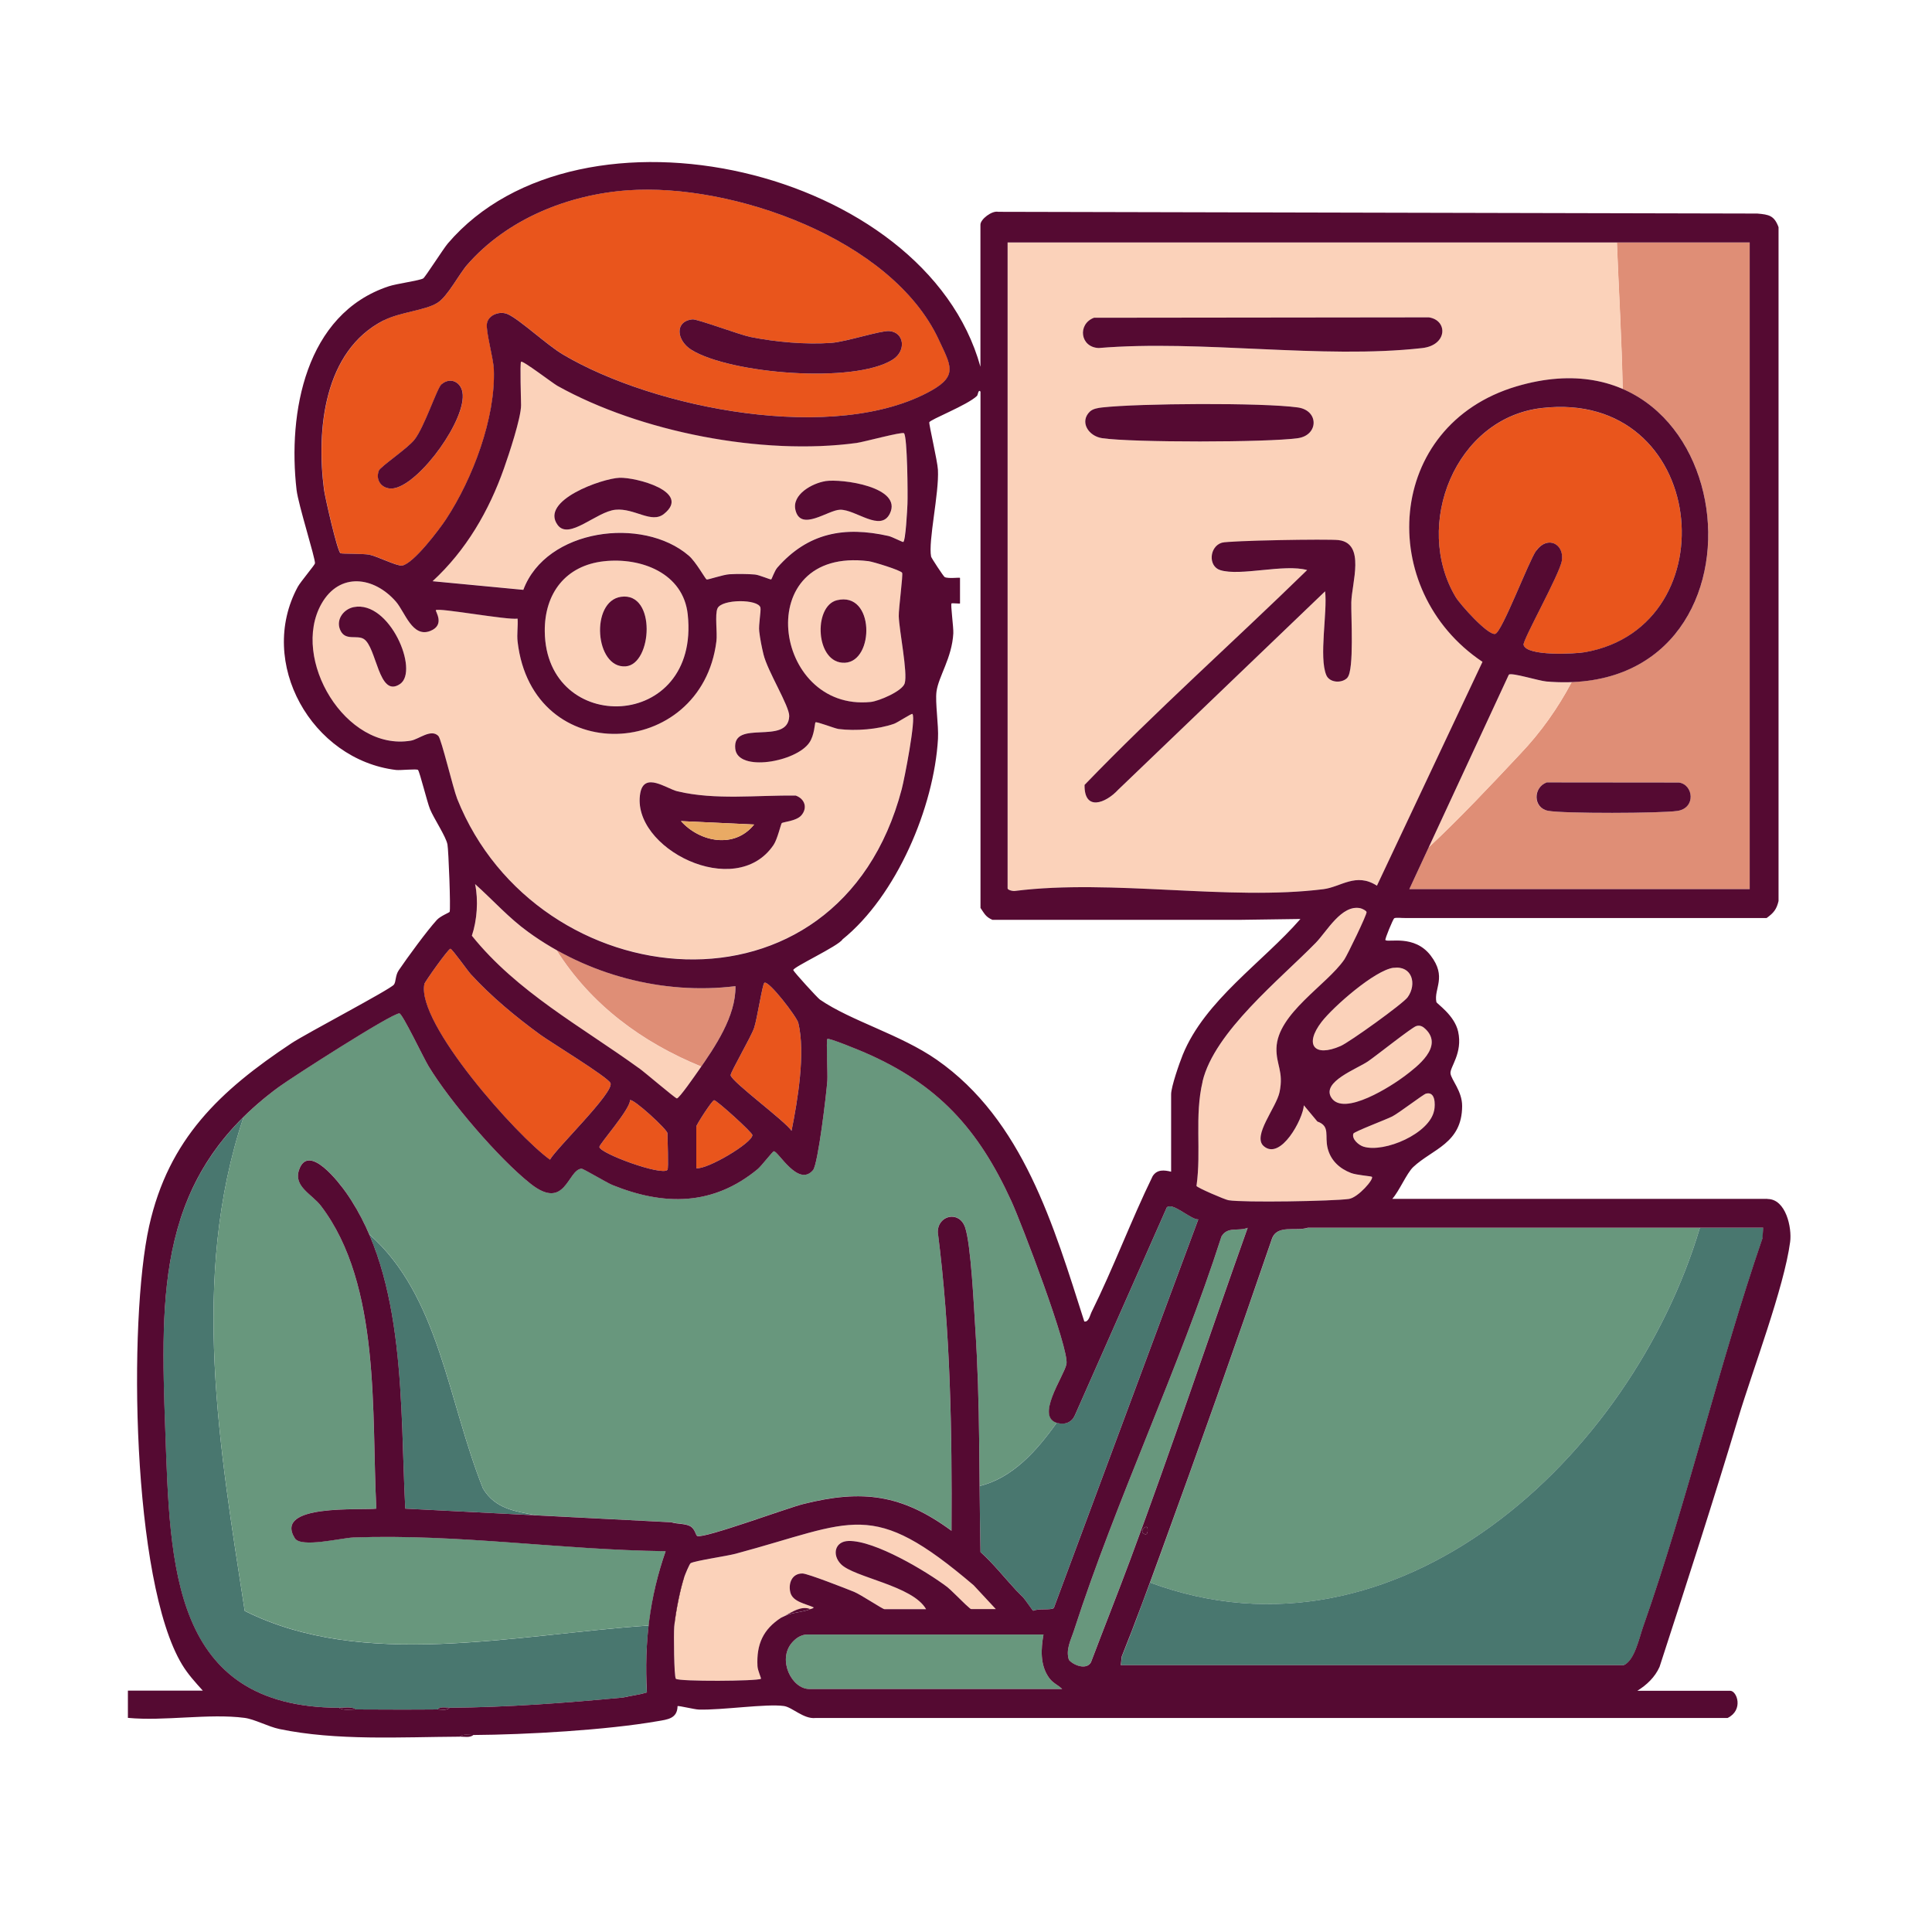
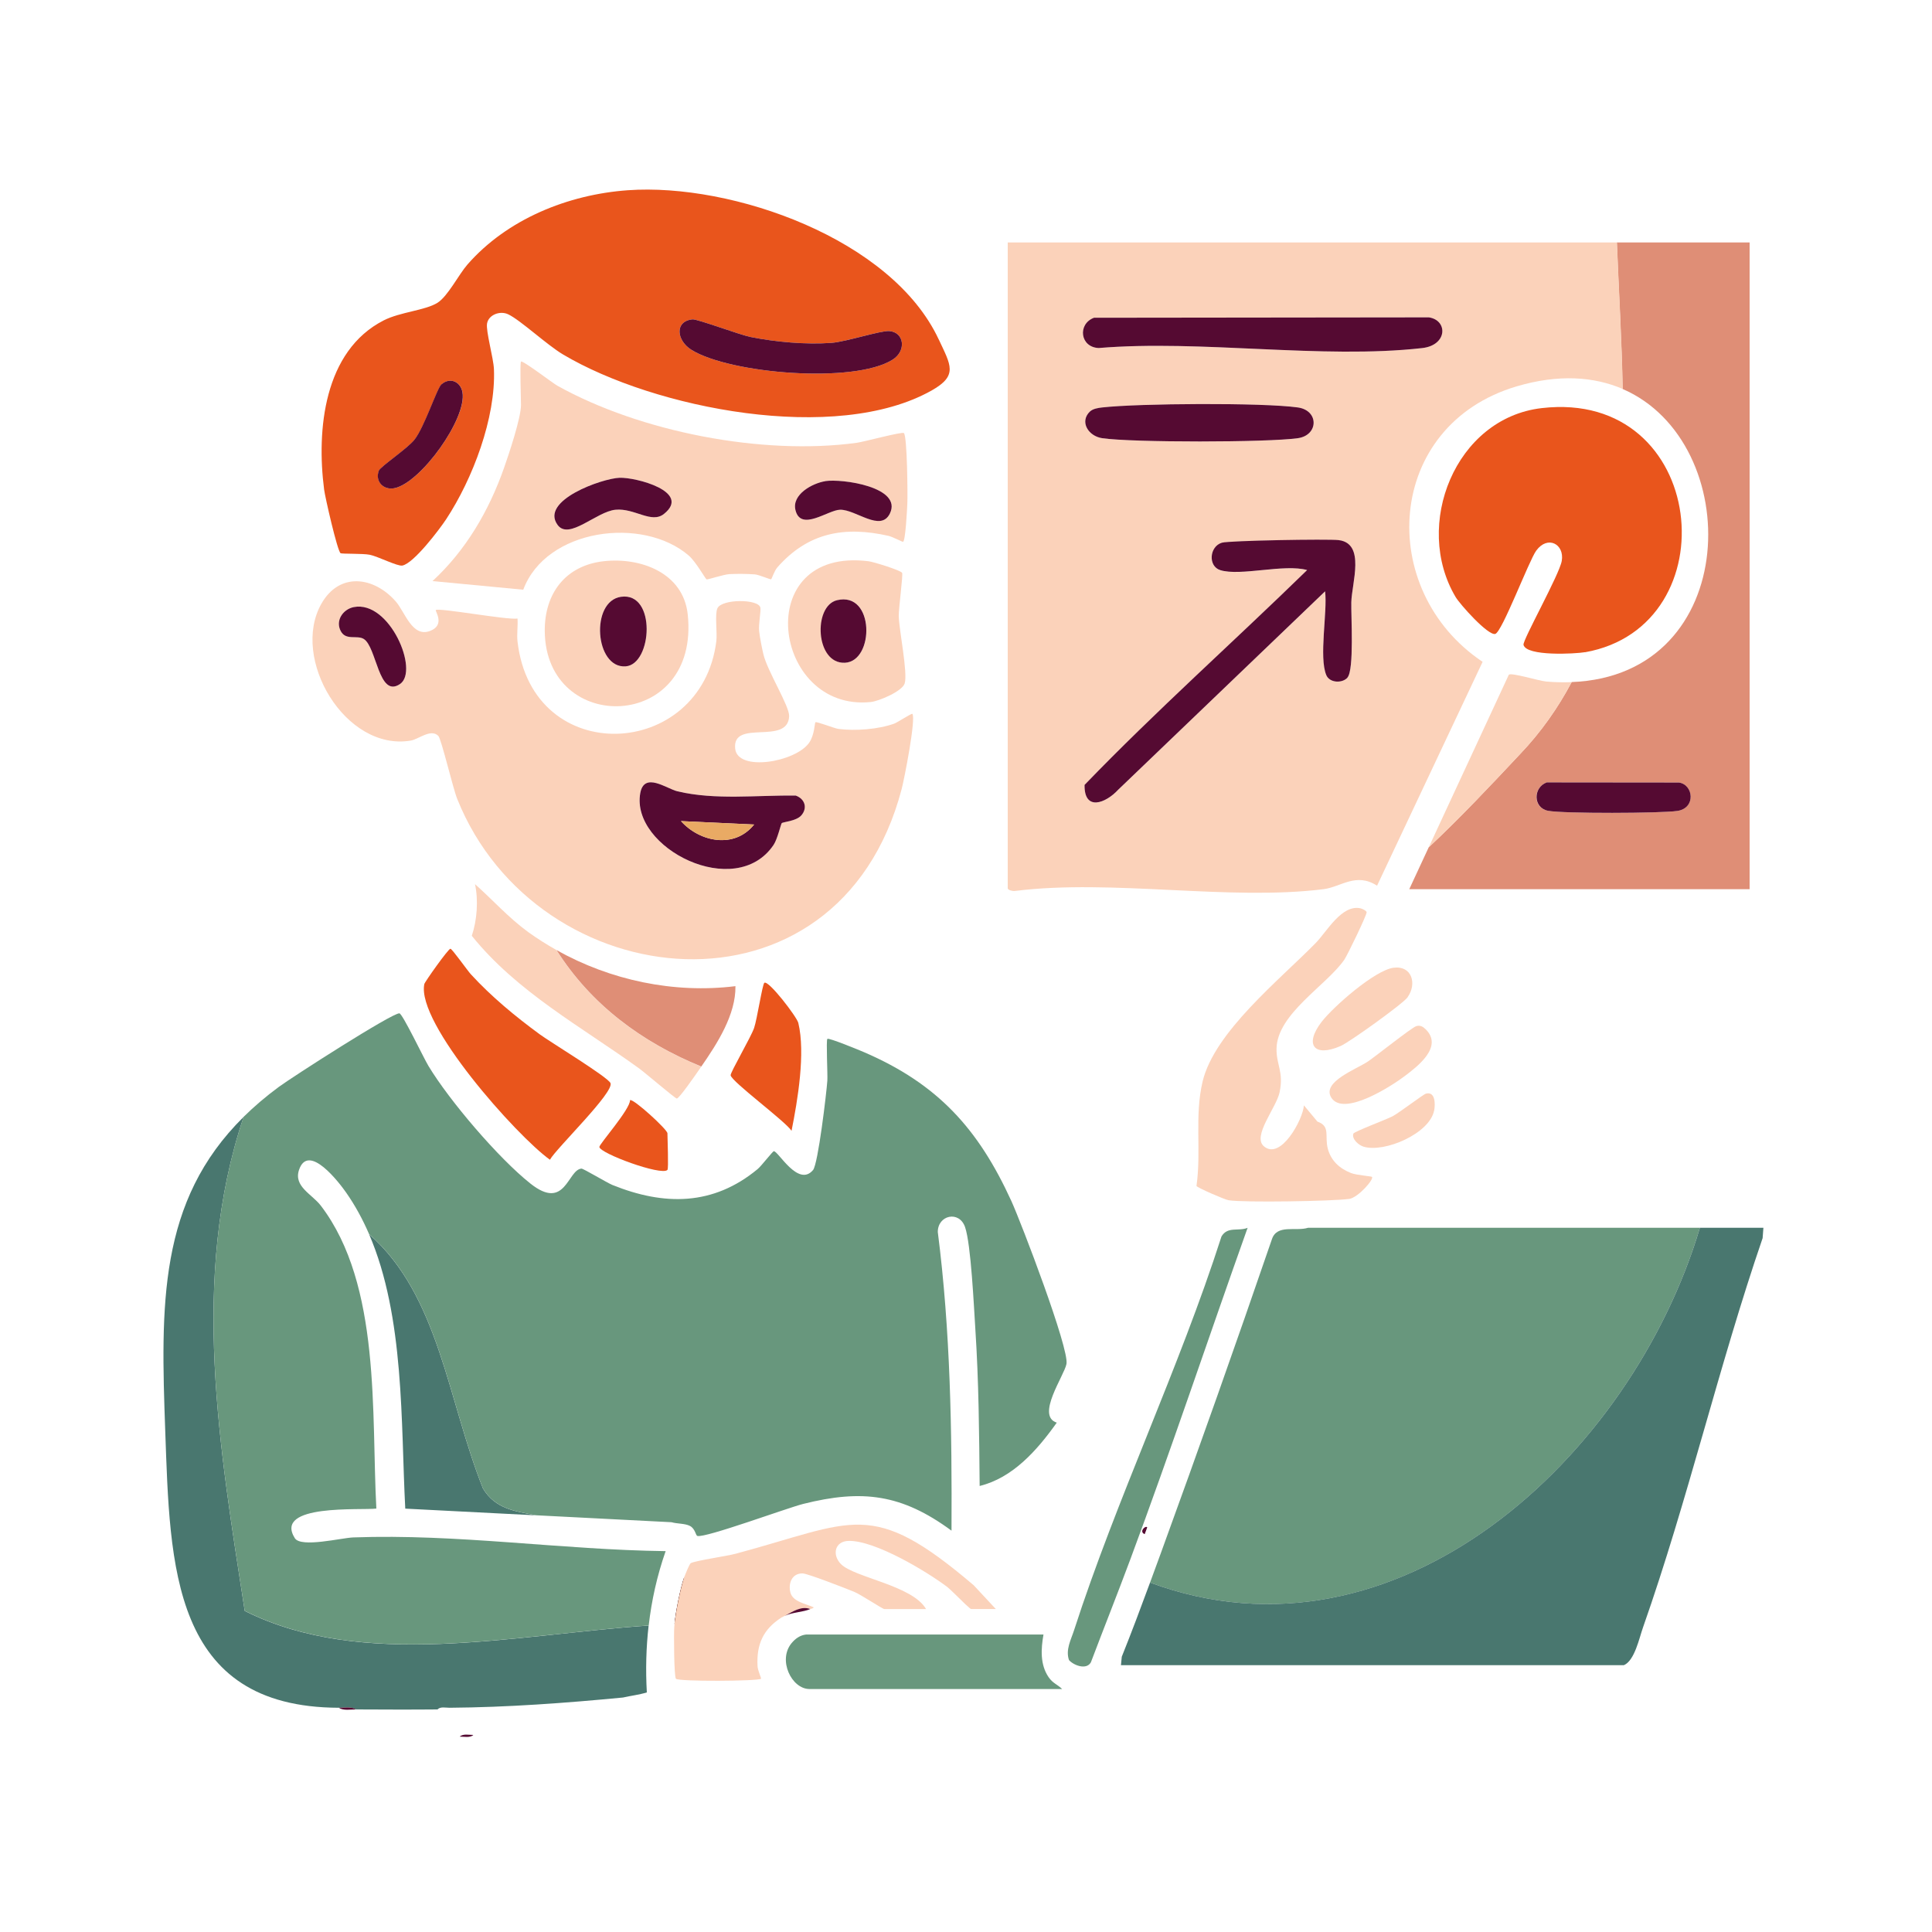
<svg xmlns="http://www.w3.org/2000/svg" width="200" height="200" viewBox="0 0 200 200" fill="none">
  <g clip-path="url(#clip0_24620_1151)">
    <path d="M99.98 166.107C100.013 166.14 100.047 166.167 100.073 166.193C100.047 166.167 100.02 166.133 99.98 166.107Z" fill="#5C2D18" />
    <path d="M70.847 163.22L69.82 168.153C69.96 166.78 70.447 164.353 70.847 163.22Z" fill="#550A32" />
    <path d="M49 179.6C48.667 179.92 48.027 179.773 47.593 179.773C47.927 179.453 48.567 179.6 49 179.6Z" fill="#550A32" />
    <path d="M25.333 166.76C22.78 150.153 19.62 132.327 25.22 115.62C16.367 124.36 16.64 135.14 17.107 148.167C17.607 162.04 17.72 176.74 35.08 176.787C35.627 176.787 36.387 176.64 36.84 176.96C39.653 176.973 42.48 176.987 45.293 176.96C45.573 176.647 46.147 176.787 46.527 176.787C52.553 176.74 58.507 176.3 64.493 175.727C65.34 175.533 66.12 175.453 66.96 175.2C66.827 172.833 66.887 170.533 67.147 168.273C53.053 169.253 37.567 172.88 25.327 166.76H25.333Z" fill="#49776F" />
    <path d="M50 154.093C46.34 144.947 45.467 134.133 38.206 127.76C41.907 136.333 41.486 147.34 41.953 156.173L55.48 156.867C53.42 156.453 51.293 156.247 50 154.093Z" fill="#49776F" />
    <path d="M109.4 147.273C107.207 146.573 110.16 142.433 110.4 141.2C110.707 139.633 105.727 126.6 104.7 124.34C101.28 116.86 97.1 112.227 89.46 108.927C89.04 108.747 85.773 107.393 85.647 107.547C85.507 107.713 85.687 111.2 85.647 111.86C85.553 113.18 84.687 120.5 84.167 121.12C82.633 122.947 80.56 119.147 80.107 119.173C79.98 119.18 78.833 120.687 78.433 121.02C73.833 124.833 68.76 124.833 63.393 122.667C62.84 122.44 60.38 120.96 60.193 120.973C58.747 121.093 58.547 125.413 54.907 122.52C51.607 119.9 46.54 113.967 44.353 110.347C43.867 109.547 41.667 104.927 41.347 104.9C40.6 104.84 30.193 111.533 28.867 112.513C27.5 113.52 26.3 114.553 25.22 115.613C19.62 132.32 22.78 150.147 25.333 166.753C37.573 172.873 53.06 169.247 67.153 168.267C67.453 165.673 68.013 163.133 68.907 160.573C58.12 160.44 47.373 158.76 36.573 159.153C35.333 159.2 31.16 160.247 30.52 159.233C28.273 155.64 37.427 156.367 38.96 156.167C38.433 146.407 39.473 133.027 33.22 124.82C32.3 123.613 30.38 122.833 30.953 121.113C31.927 118.213 35.167 122.5 35.827 123.447C36.767 124.787 37.547 126.233 38.207 127.753C45.467 134.127 46.347 144.94 50 154.087C51.293 156.24 53.42 156.447 55.48 156.86L69.52 157.58C70.093 157.753 70.907 157.693 71.427 157.967C71.98 158.26 72.007 158.947 72.193 159C73.02 159.233 81.493 156.1 83.14 155.687C89.273 154.147 93.36 154.673 98.5 158.453C98.553 148.127 98.393 137.78 97.08 127.533C97.08 125.78 99.293 125.287 99.9 127.02C100.52 128.8 100.82 135.333 100.967 137.58C101.32 142.98 101.367 148.407 101.413 153.827C104.833 152.987 107.34 150.167 109.4 147.267V147.273Z" fill="#68977D" />
-     <path d="M120.793 124.987L111.286 146.487C110.973 147.213 110.326 147.493 109.56 147.327C109.5 147.313 109.46 147.287 109.4 147.273C107.34 150.173 104.833 153 101.413 153.833C101.433 156.107 101.453 158.387 101.5 160.66C102.853 161.88 103.973 163.3 105.193 164.627C105.306 164.753 105.44 164.86 105.546 164.98C105.653 165.093 105.78 165.2 105.9 165.333C106.146 165.607 106.84 166.667 106.96 166.74C107.493 166.48 108.8 166.707 109.093 166.453L124.046 126.227C123.273 126.267 121.373 124.393 120.786 124.993L120.793 124.987Z" fill="#49776F" />
    <path d="M167.373 25.1C167.567 30.047 167.873 35.16 167.973 40.267C180.7 45.767 180.373 69.933 162.7 70.607C161.293 73.267 159.533 75.78 157.333 78.087C154.287 81.333 151.18 84.64 147.9 87.713L145.887 92.047H181.12V25.1H167.367H167.373ZM173.64 83.947C171.94 84.2 161.827 84.233 160.26 83.933C158.653 83.627 158.687 81.52 160.12 80.993L173.793 81.007C175.3 81.2 175.593 83.66 173.64 83.947Z" fill="#DF8E76" />
    <path d="M104.32 25.1V91.953C104.32 92.147 104.893 92.28 105.106 92.227C115.126 90.98 127.246 93.273 137.013 92.047C138.82 91.82 140.373 90.28 142.553 91.687L153.48 68.513C142.38 61.087 143.366 44.027 157.013 39.993C161.346 38.713 165.02 38.987 167.986 40.267C167.893 35.16 167.58 30.047 167.386 25.1H104.333H104.32ZM139.493 70.147C138.946 70.753 137.646 70.707 137.3 69.893C136.513 68.033 137.433 63.36 137.173 61.22L115.766 81.747C114.453 83.173 112.226 84.02 112.273 81.26C119.653 73.607 127.68 66.467 135.313 59.02C132.933 58.353 128.413 59.68 126.32 59.033C125.033 58.633 125.186 56.58 126.493 56.2C127.233 55.98 137.453 55.8 138.58 55.933C141.38 56.28 139.933 60.373 139.886 62.367C139.853 63.793 140.193 69.373 139.486 70.16L139.493 70.147ZM112.833 42.6C113.14 42.307 113.68 42.227 114.086 42.18C117.866 41.753 130.706 41.667 134.36 42.18C136.553 42.493 136.5 45.053 134.36 45.36C131.2 45.807 117.22 45.82 114.093 45.36C112.673 45.153 111.72 43.66 112.833 42.593V42.6ZM147.22 36.033C136.866 37.2 124.32 35.147 113.74 36.027C111.806 35.953 111.52 33.547 113.246 32.893L147.913 32.853C149.886 33.153 149.847 35.74 147.213 36.033H147.22Z" fill="#FBD2BA" />
    <path d="M157.333 78.093C159.533 75.787 161.287 73.273 162.7 70.613C161.867 70.647 160.993 70.633 160.08 70.553C159.293 70.487 156.467 69.6 156.193 69.847L147.9 87.72C151.18 84.653 154.287 81.34 157.333 78.093Z" fill="#FBD2BA" />
    <path d="M175.973 127.1H135.407C134.133 127.5 132.193 126.7 131.667 128.287C127.94 139.147 124.107 149.967 120.18 160.753C119.807 161.78 119.433 162.8 119.053 163.827C144.633 173.32 168.88 150.873 175.973 127.1Z" fill="#68977D" />
    <path d="M175.973 127.1C168.88 150.867 144.633 173.313 119.053 163.827C118.107 166.393 117.147 168.96 116.127 171.5L116.04 172.38C133.04 172.38 150.04 172.38 167.04 172.38H168.1C169.22 171.907 169.687 169.587 170.087 168.46C174.72 155.293 177.927 141.393 182.467 128.167L182.547 127.1H175.98H175.973Z" fill="#49776F" />
    <path d="M94.447 73.9C94.38 73.813 92.913 74.787 92.56 74.913C90.893 75.507 88.56 75.68 86.806 75.46C86.373 75.407 84.513 74.653 84.406 74.773C84.333 74.86 84.313 76.093 83.773 76.873C82.386 78.893 76.367 79.927 76.106 77.507C75.773 74.367 81.567 77.22 81.693 74.133C81.733 73.107 79.44 69.473 79.026 67.727C78.853 66.98 78.68 66.107 78.587 65.347C78.507 64.667 78.787 63.233 78.713 62.9C78.52 61.987 74.713 61.987 74.266 62.973C73.98 63.607 74.266 65.507 74.153 66.387C72.6 78.7 55.093 79.593 53.573 66.407C53.486 65.653 53.627 64.8 53.573 64.033C52.507 64.2 45.453 62.893 45.113 63.153C45.013 63.233 46.12 64.687 44.54 65.307C42.673 66.047 41.92 63.34 40.973 62.267C38.706 59.68 35.147 59.193 33.273 62.493C30.047 68.18 35.76 77.8 42.52 76.667C43.34 76.527 44.613 75.393 45.38 76.187C45.687 76.5 46.893 81.62 47.327 82.693C55.587 103.347 86.787 106.64 93.34 81.68C93.613 80.647 94.84 74.387 94.447 73.893V73.9ZM41.413 70.807C39.18 72.333 39.007 66.96 37.647 66.14C36.947 65.72 35.813 66.333 35.28 65.34C34.687 64.24 35.513 63.067 36.62 62.847C40.32 62.12 43.42 69.44 41.413 70.807ZM82.94 84.413C82.427 85 81.046 85.087 80.92 85.207C80.833 85.287 80.473 86.867 80.08 87.453C76.147 93.32 65.26 87.773 66.273 82.107C66.68 79.84 68.987 81.653 70.133 81.92C74.067 82.853 78.367 82.3 82.373 82.36C83.326 82.713 83.606 83.653 82.94 84.413Z" fill="#FBD2BA" />
    <path d="M97.18 35.147C92.327 24.72 75.793 18.927 65 19.693C58.8 20.133 52.493 22.687 48.387 27.387C47.48 28.427 46.36 30.667 45.294 31.34C44.027 32.14 41.447 32.287 39.72 33.167C33.527 36.333 32.754 44.493 33.553 50.68C33.654 51.473 34.92 57.02 35.254 57.267C35.373 57.353 37.56 57.287 38.267 57.427C39.114 57.593 41.14 58.64 41.647 58.547C42.827 58.327 45.487 54.813 46.194 53.74C48.934 49.567 51.334 43.26 51.133 38.227C51.087 37.06 50.28 34.267 50.42 33.487C50.58 32.58 51.767 32.14 52.6 32.533C53.867 33.127 56.607 35.7 58.294 36.7C67.734 42.307 86.547 46.013 96.46 40.413C99.194 38.867 98.42 37.8 97.187 35.153L97.18 35.147ZM40.86 50.533C39.707 50.78 38.794 49.833 39.233 48.713C39.394 48.307 42.194 46.427 42.913 45.52C43.953 44.207 45.247 40.187 45.714 39.78C46.6 39.013 47.687 39.513 47.88 40.6C48.367 43.307 43.567 49.96 40.86 50.533ZM92.4 37.233C88.407 39.747 75.627 38.693 71.607 36.233C70.027 35.267 69.8 33.253 71.687 33.06C72.18 33.013 76.547 34.653 77.707 34.887C80.307 35.407 83.433 35.687 86.08 35.493C87.587 35.38 91.18 34.2 92.067 34.273C93.62 34.407 93.847 36.327 92.4 37.233Z" fill="#E9551C" />
    <path d="M93.573 44.833C93.393 44.66 89.407 45.747 88.68 45.84C78.933 47.167 66.287 44.72 57.693 39.927C57.207 39.653 54.067 37.247 53.933 37.433C53.8 37.62 53.933 41.307 53.933 41.927C53.933 43.26 52.673 47.033 52.173 48.447C50.613 52.88 48.233 56.96 44.773 60.153L54.167 61.047C56.527 54.707 66.527 53.407 71.293 57.507C72.04 58.147 73.007 59.9 73.14 59.973C73.247 60.033 74.86 59.473 75.507 59.433C76.307 59.393 77.34 59.4 78.14 59.46C78.573 59.493 79.753 60.013 79.827 59.967C79.887 59.933 80.167 59.087 80.46 58.747C83.627 55.14 87.393 54.433 91.98 55.473C92.373 55.56 93.4 56.1 93.48 56.087C93.733 56.033 93.9 52.747 93.927 52.14C93.967 51.22 93.92 45.167 93.567 44.82L93.573 44.833ZM68.727 53.2C67.427 54.233 65.687 52.58 63.713 52.767C61.767 52.953 58.9 55.947 57.72 54.347C55.847 51.807 62.327 49.527 64.12 49.46C65.807 49.393 71.607 50.9 68.727 53.2ZM92.12 53.16C91.167 55.12 88.607 52.74 86.967 52.767C85.72 52.787 82.907 55.067 82.347 52.807C81.947 51.18 84.113 50.02 85.427 49.813C87.167 49.54 93.46 50.42 92.12 53.167V53.16Z" fill="#FBD2BA" />
    <path d="M164.08 67.513C163.093 67.687 158.007 67.967 157.713 66.753C157.6 66.287 161.44 59.467 161.673 58.06C161.967 56.32 160.207 55.38 159.027 57.007C158.28 58.027 155.48 65.473 154.78 65.627C154.02 65.793 151.14 62.567 150.687 61.807C146.26 54.373 150.64 43.28 159.6 42.247C176.807 40.253 179.193 64.833 164.087 67.52L164.08 67.513Z" fill="#E9551C" />
    <path d="M70.847 163.22L69.82 168.153C69.96 166.78 70.447 164.353 70.847 163.22Z" fill="#5F2F18" />
    <path d="M139.64 124.113C138.013 124.347 128.747 124.507 127.173 124.247C126.8 124.187 123.907 122.94 123.86 122.767C124.373 119.147 123.64 115.547 124.493 111.96C125.72 106.813 132.5 101.407 136.213 97.607C137.36 96.433 138.887 93.613 140.833 94.027C141.007 94.067 141.447 94.267 141.473 94.427C141.513 94.693 139.467 98.907 139.173 99.333C137.36 101.98 132.233 104.927 132.147 108.527C132.107 110.233 132.907 110.927 132.467 113.06C132.133 114.667 129.607 117.607 130.833 118.66C132.587 120.167 134.9 115.84 134.98 114.427L136.38 116.107C137.76 116.6 137.107 117.587 137.453 118.907C137.78 120.16 138.687 120.98 139.86 121.433C140.427 121.653 141.933 121.76 142.02 121.827C142.287 122.033 140.607 123.98 139.647 124.12L139.64 124.113Z" fill="#FBD2BA" />
    <path d="M103.086 166.567H100.533C100.486 166.567 100.313 166.42 100.08 166.2C100.053 166.173 100.02 166.14 99.987 166.113C99.987 166.113 99.987 166.113 99.98 166.113C99.353 165.52 98.38 164.527 98.067 164.287C95.893 162.647 90.56 159.453 87.853 159.513C86.42 159.54 86.106 160.947 87.053 161.913C88.427 163.307 94.473 164.12 95.867 166.573H91.553C91.373 166.573 89.087 165.053 88.413 164.78C87.606 164.453 83.613 162.887 83.08 162.88C81.98 162.86 81.58 163.913 81.82 164.853C82.073 165.827 83.427 166.013 84.24 166.393C84.153 166.52 84.007 166.513 83.886 166.567C82.927 166.207 82.007 166.873 81.246 167.273C81.133 167.333 81 167.38 80.893 167.447C79.007 168.66 78.306 170.213 78.42 172.473C78.44 172.927 78.833 173.747 78.78 173.787C78.42 174.04 70.293 174.087 69.973 173.787C69.773 173.593 69.746 169.067 69.8 168.42C69.806 168.34 69.813 168.253 69.826 168.16C69.966 166.78 70.453 164.353 70.853 163.22C70.933 162.987 71.38 161.88 71.513 161.813C72.046 161.547 75.207 161.093 76.14 160.847C88.473 157.54 90.153 155.04 100.8 164.107L103.093 166.573L103.086 166.567Z" fill="#FBD2BA" />
    <path d="M57.613 98.353C56.606 97.787 55.627 97.167 54.687 96.493C52.653 95.013 51.033 93.18 49.173 91.527C49.533 93.2 49.386 95.253 48.84 96.873C53.52 102.693 60.173 106.273 66.14 110.587C66.76 111.033 69.813 113.647 70.053 113.72C70.266 113.787 72.033 111.22 72.287 110.86C72.386 110.713 72.487 110.567 72.593 110.42C66.386 107.88 61.16 103.973 57.606 98.367L57.613 98.353Z" fill="#FBD2BA" />
    <path d="M57.613 98.353C61.167 103.967 66.393 107.867 72.6 110.407C74.273 107.993 76.18 105.02 76.133 102.087C69.76 102.873 63.187 101.48 57.613 98.353Z" fill="#DF8E76" />
    <path d="M56.926 120.053C53.493 117.6 43.073 105.92 43.926 101.867C43.973 101.647 46.393 98.227 46.626 98.213C46.8 98.213 48.406 100.493 48.74 100.853C50.866 103.173 53.353 105.227 55.893 107.087C56.946 107.86 62.96 111.513 63.2 112.127C63.58 113.093 57.58 118.88 56.933 120.047L56.926 120.053Z" fill="#E9551C" />
    <path d="M71.193 63.6C70.733 59.307 66.347 57.68 62.527 58.093C58.553 58.527 56.36 61.42 56.393 65.34C56.493 76.18 72.493 75.753 71.193 63.593V63.6ZM64.767 68.98C61.573 69.213 61.087 62.233 64.287 61.78C67.967 61.26 67.527 68.78 64.767 68.98Z" fill="#FBD2BA" />
    <path d="M109.953 174.847H83.793C81.954 174.847 80.487 171.853 81.947 170.093C82.327 169.633 82.827 169.273 83.44 169.207H108.02C107.76 170.687 107.66 172.313 108.547 173.613C108.987 174.26 109.453 174.36 109.953 174.847Z" fill="#68977D" />
    <path d="M129.153 127.1C125.087 138.513 121.234 150.08 117 161.453C115.68 165 114.267 168.54 112.927 172.087C112.447 172.92 111.107 172.373 110.66 171.847C110.294 170.773 110.86 169.773 111.187 168.76C115.58 155.16 122.06 141.673 126.447 128C127.087 126.92 128.2 127.5 129.16 127.1H129.153Z" fill="#68977D" />
    <path d="M93.04 63.78C93.02 63 93.5 59.493 93.386 59.3C93.226 59.033 90.42 58.16 89.913 58.1C77.64 56.567 79.953 73.72 90.14 72.673C90.98 72.587 93.406 71.56 93.653 70.747C93.986 69.633 93.08 65.293 93.04 63.787V63.78ZM87.473 68.607C84.553 68.747 84.16 62.733 86.653 62.133C90.566 61.193 90.54 68.46 87.473 68.607Z" fill="#FBD2BA" />
    <path d="M100.073 166.2C100.073 166.2 100.013 166.14 99.98 166.113C100.02 166.14 100.053 166.173 100.073 166.2Z" fill="#550A32" />
    <path d="M81.94 117.06C81.274 116.047 75.747 111.987 75.634 111.313C75.587 111.04 77.747 107.353 78.067 106.407C78.374 105.513 78.927 101.867 79.127 101.74C79.567 101.447 82.487 105.267 82.64 105.887C83.394 109.007 82.574 113.913 81.94 117.06Z" fill="#E9551C" />
    <path d="M145.72 103.233C145.24 103.907 139.694 107.887 138.787 108.28C136.027 109.493 134.994 108.14 136.814 105.78C138.027 104.213 142.32 100.433 144.26 100.18C146.18 99.933 146.694 101.86 145.714 103.227L145.72 103.233Z" fill="#FBD2BA" />
    <path d="M145.42 111.393C144.14 112.367 139.073 115.673 137.807 113.613C136.813 111.987 140.447 110.673 141.613 109.88C142.467 109.3 146.107 106.393 146.607 106.227C147.02 106.093 147.327 106.293 147.593 106.56C149.427 108.367 146.733 110.4 145.42 111.393Z" fill="#FBD2BA" />
    <path d="M69.087 121.113C68.453 121.74 62.087 119.393 62.047 118.733C62.026 118.447 65.246 114.827 65.22 113.887C65.553 113.693 69.093 116.927 69.093 117.32C69.093 117.853 69.227 120.973 69.093 121.107L69.087 121.113Z" fill="#E9551C" />
-     <path d="M77.887 117.5C77.887 118.313 73.193 121.1 72.08 120.933V116.62C72.08 116.447 73.713 113.893 73.927 113.893C74.193 113.893 77.887 117.233 77.887 117.5Z" fill="#E9551C" />
    <path d="M148.46 114.953C148.007 117.347 143.327 119.353 141.167 118.707C140.667 118.56 139.907 117.92 140.1 117.353C140.173 117.147 143.52 115.887 144.14 115.567C144.86 115.187 147.333 113.287 147.613 113.213C148.593 112.953 148.587 114.313 148.467 114.953H148.46Z" fill="#FBD2BA" />
    <path d="M83.88 166.567C83.14 166.893 82.034 166.893 81.24 167.273C82.007 166.873 82.927 166.207 83.88 166.567Z" fill="#550A32" />
-     <path d="M118.5 158.813C117.873 158.58 118.573 157.873 118.76 158.113C118.813 158.18 118.893 158.96 118.5 158.813Z" fill="#550A32" />
+     <path d="M118.5 158.813C117.873 158.58 118.573 157.873 118.76 158.113Z" fill="#550A32" />
    <path d="M36.846 176.96C36.3 176.96 35.54 177.107 35.086 176.787C35.633 176.787 36.393 176.64 36.846 176.96Z" fill="#550A32" />
-     <path d="M46.533 176.78C46.253 177.093 45.68 176.953 45.3 176.953C45.58 176.64 46.153 176.78 46.533 176.78Z" fill="#550A32" />
-     <path d="M182.974 124.107H144.127C144.84 123.32 145.614 121.46 146.294 120.813C148.294 118.933 151.347 118.373 151.36 114.5C151.367 112.947 150.227 111.773 150.154 111.12C150.08 110.467 151.44 109.027 150.947 106.793C150.567 105.08 148.734 103.913 148.694 103.727C148.407 102.34 149.82 101.147 148.094 98.907C146.407 96.72 143.734 97.587 143.42 97.32C143.327 97.24 144.22 95.12 144.327 95.06C144.5 94.953 145.227 95.053 145.534 95.033H182.88C183.594 94.513 183.907 94.153 184.114 93.273V23.52C183.667 22.307 183.12 22.213 181.92 22.107L103.334 21.927C102.687 21.78 101.494 22.693 101.494 23.26V37.967C95.794 17.38 60.034 9.207 46.36 25.2C45.88 25.767 44.02 28.693 43.814 28.82C43.42 29.053 41.067 29.36 40.234 29.64C31.6 32.5 29.78 42.753 30.7 50.713C30.88 52.253 32.647 57.78 32.607 58.32C32.594 58.473 31.107 60.233 30.827 60.747C26.574 68.607 32.28 78.647 40.994 79.707C41.447 79.76 43.174 79.567 43.274 79.707C43.467 79.96 44.214 83.027 44.514 83.76C44.914 84.74 46.154 86.567 46.32 87.413C46.434 87.993 46.667 94.067 46.547 94.393C46.52 94.467 45.594 94.827 45.227 95.227C44.207 96.34 42.167 99.133 41.28 100.44C40.907 100.987 41.007 101.627 40.78 101.927C40.414 102.42 31.694 106.987 30.167 108C22.774 112.907 17.454 117.9 15.44 126.92C13.26 136.7 13.647 163.707 18.847 172.313C19.454 173.32 20.214 174.147 20.994 175.013H13.24V177.833C17 178.193 21.66 177.353 25.314 177.833C26.347 177.967 27.754 178.74 28.92 178.987C34.814 180.22 41.547 179.813 47.594 179.78C47.927 179.46 48.567 179.607 49 179.607C54.447 179.573 62.787 179.1 68.094 178.173C69.1 178 70.12 177.913 70.14 176.613C70.307 176.567 71.894 176.96 72.334 176.973C74.734 177.047 79.334 176.347 81.154 176.607C82.007 176.727 83.194 177.973 84.407 177.847H178.834C180.514 177.027 179.82 175.027 179.1 175.027H169.5C170.474 174.42 171.314 173.627 171.794 172.56C174.574 164 177.354 155.42 179.94 146.8C181.427 141.84 184.687 133.293 185.314 128.567C185.514 127.08 184.867 124.12 182.98 124.12L182.974 124.107ZM148.46 114.953C148.007 117.347 143.327 119.353 141.167 118.707C140.667 118.56 139.907 117.92 140.1 117.353C140.174 117.147 143.52 115.887 144.14 115.567C144.86 115.187 147.334 113.287 147.614 113.213C148.594 112.953 148.587 114.313 148.467 114.953H148.46ZM124.487 111.953C125.714 106.807 132.494 101.4 136.207 97.6C137.354 96.427 138.88 93.607 140.827 94.02C141 94.06 141.44 94.26 141.467 94.42C141.507 94.687 139.46 98.9 139.167 99.327C137.354 101.973 132.227 104.92 132.14 108.52C132.1 110.227 132.9 110.92 132.46 113.053C132.127 114.66 129.6 117.6 130.827 118.653C132.58 120.16 134.894 115.833 134.974 114.42L136.374 116.1C137.754 116.593 137.1 117.58 137.447 118.9C137.774 120.153 138.68 120.973 139.854 121.427C140.42 121.647 141.927 121.753 142.014 121.82C142.28 122.027 140.6 123.973 139.64 124.113C138.014 124.347 128.747 124.507 127.174 124.247C126.8 124.187 123.907 122.94 123.86 122.767C124.374 119.147 123.64 115.547 124.494 111.96L124.487 111.953ZM147.594 106.553C149.427 108.36 146.734 110.393 145.42 111.387C144.14 112.36 139.074 115.667 137.807 113.607C136.814 111.98 140.447 110.667 141.614 109.873C142.467 109.293 146.107 106.387 146.607 106.22C147.02 106.087 147.327 106.287 147.594 106.553ZM144.267 100.187C146.187 99.94 146.7 101.867 145.72 103.233C145.24 103.907 139.694 107.887 138.787 108.28C136.027 109.493 134.994 108.14 136.814 105.78C138.027 104.213 142.32 100.433 144.26 100.18L144.267 100.187ZM104.32 25.1H181.127V92.04H145.894L156.194 69.84C156.467 69.593 159.294 70.48 160.08 70.547C184.814 72.653 180.794 32.953 157 39.993C143.36 44.033 142.374 61.093 153.467 68.513L142.54 91.687C140.367 90.287 138.814 91.82 137 92.047C127.24 93.273 115.114 90.973 105.094 92.227C104.887 92.273 104.307 92.147 104.307 91.953V25.1H104.32ZM159.027 57C158.28 58.02 155.48 65.467 154.78 65.62C154.02 65.787 151.14 62.56 150.687 61.8C146.26 54.367 150.64 43.273 159.6 42.24C176.807 40.247 179.194 64.827 164.087 67.513C163.1 67.687 158.014 67.967 157.72 66.753C157.607 66.287 161.447 59.467 161.68 58.06C161.974 56.32 160.214 55.38 159.034 57.007L159.027 57ZM101.5 40.52V93.987C101.907 94.573 102.027 94.913 102.734 95.22H128.454L134.62 95.133C130.707 99.627 124.734 103.547 122.434 109.2C122.094 110.04 121.234 112.5 121.234 113.28V121.293C120.52 121.12 119.78 121.033 119.32 121.76C117.067 126.38 115.267 131.253 112.98 135.86C112.827 136.173 112.7 136.887 112.247 136.8C109.08 126.907 105.914 115.94 96.974 109.707C93.214 107.087 88.114 105.7 84.88 103.48C84.627 103.307 82.18 100.62 82.12 100.427C82.034 100.14 86.82 97.927 87.214 97.247C92.8 92.74 96.694 83.567 97.1 76.48C97.18 75.06 96.794 72.727 96.947 71.587C97.16 70.007 98.547 68.12 98.687 65.56C98.72 64.96 98.387 62.573 98.5 62.467C98.554 62.413 99.38 62.513 99.38 62.467V59.827C99.38 59.747 98.2 59.933 97.794 59.74C97.68 59.687 96.414 57.76 96.387 57.62C96.074 56 97.227 51.08 97.094 48.633C97.047 47.727 96.16 43.967 96.2 43.72C96.247 43.44 100.134 41.953 101.14 40.98C101.24 40.88 101.274 40.253 101.494 40.54L101.5 40.52ZM66.147 110.58C60.187 106.267 53.527 102.693 48.847 96.867C49.387 95.247 49.534 93.193 49.18 91.52C51.04 93.18 52.654 95.013 54.694 96.487C60.794 100.913 68.614 103.013 76.134 102.087C76.187 105.2 74.027 108.36 72.294 110.847C72.04 111.207 70.274 113.773 70.06 113.707C69.82 113.633 66.767 111.02 66.147 110.573V110.58ZM69.087 121.113C68.454 121.74 62.087 119.393 62.047 118.733C62.027 118.447 65.247 114.827 65.22 113.887C65.554 113.693 69.094 116.927 69.094 117.32C69.094 117.853 69.227 120.973 69.094 121.107L69.087 121.113ZM72.08 116.62C72.08 116.447 73.714 113.893 73.927 113.893C74.194 113.893 77.887 117.233 77.887 117.5C77.887 118.313 73.194 121.1 72.08 120.933V116.62ZM75.634 111.313C75.587 111.04 77.747 107.353 78.067 106.407C78.374 105.513 78.927 101.867 79.127 101.74C79.567 101.447 82.487 105.267 82.64 105.887C83.394 109.007 82.574 113.913 81.94 117.06C81.274 116.047 75.747 111.987 75.634 111.313ZM39.714 33.173C41.44 32.293 44.02 32.147 45.287 31.347C46.354 30.673 47.474 28.433 48.38 27.393C52.487 22.693 58.794 20.14 64.994 19.7C75.787 18.927 92.32 24.72 97.174 35.153C98.407 37.8 99.18 38.867 96.447 40.413C86.527 46.013 67.72 42.307 58.28 36.7C56.594 35.7 53.854 33.12 52.587 32.533C51.754 32.147 50.56 32.587 50.407 33.487C50.267 34.267 51.074 37.06 51.12 38.227C51.32 43.26 48.92 49.573 46.18 53.74C45.474 54.813 42.82 58.327 41.634 58.547C41.127 58.64 39.094 57.6 38.254 57.427C37.554 57.287 35.367 57.353 35.24 57.267C34.907 57.027 33.647 51.48 33.54 50.68C32.74 44.493 33.514 36.333 39.707 33.167L39.714 33.173ZM93.04 63.78C93.08 65.287 93.987 69.633 93.654 70.74C93.407 71.553 90.98 72.58 90.14 72.667C79.954 73.713 77.647 56.56 89.914 58.093C90.42 58.16 93.227 59.027 93.387 59.293C93.5 59.487 93.02 62.993 93.04 63.773V63.78ZM93.487 56.1C93.407 56.12 92.38 55.58 91.987 55.487C87.394 54.453 83.634 55.153 80.467 58.76C80.174 59.1 79.894 59.947 79.834 59.98C79.754 60.02 78.58 59.507 78.147 59.473C77.347 59.407 76.32 59.4 75.514 59.447C74.867 59.48 73.254 60.04 73.147 59.987C73.007 59.913 72.04 58.153 71.3 57.52C66.534 53.42 56.534 54.72 54.174 61.06L44.78 60.167C48.247 56.973 50.62 52.893 52.18 48.46C52.68 47.04 53.94 43.273 53.94 41.94C53.94 41.327 53.807 37.633 53.94 37.447C54.074 37.26 57.214 39.667 57.7 39.94C66.294 44.733 78.94 47.18 88.687 45.853C89.414 45.753 93.4 44.667 93.58 44.847C93.934 45.193 93.98 51.247 93.94 52.167C93.914 52.773 93.747 56.06 93.494 56.113L93.487 56.1ZM56.394 65.347C56.36 61.427 58.554 58.533 62.527 58.1C66.347 57.68 70.734 59.313 71.194 63.607C72.5 75.76 56.494 76.193 56.394 65.353V65.347ZM45.387 76.193C44.62 75.4 43.347 76.54 42.527 76.673C35.774 77.807 30.06 68.187 33.28 62.5C35.154 59.2 38.714 59.68 40.98 62.273C41.92 63.347 42.68 66.053 44.547 65.313C46.127 64.687 45.02 63.24 45.12 63.16C45.454 62.9 52.514 64.207 53.58 64.04C53.634 64.807 53.494 65.66 53.58 66.413C55.1 79.607 72.614 78.707 74.16 66.393C74.274 65.513 73.987 63.613 74.274 62.98C74.72 61.993 78.527 62 78.72 62.907C78.794 63.233 78.514 64.667 78.594 65.353C78.68 66.113 78.854 66.987 79.034 67.733C79.447 69.473 81.74 73.113 81.7 74.14C81.574 77.227 75.774 74.373 76.114 77.513C76.374 79.94 82.394 78.9 83.78 76.88C84.32 76.1 84.34 74.86 84.414 74.78C84.52 74.66 86.38 75.407 86.814 75.467C88.567 75.687 90.9 75.513 92.567 74.92C92.92 74.793 94.387 73.82 94.454 73.907C94.847 74.4 93.62 80.66 93.347 81.693C86.794 106.66 55.594 103.367 47.334 82.707C46.907 81.633 45.694 76.513 45.387 76.2V76.193ZM43.927 101.867C43.974 101.647 46.394 98.227 46.627 98.213C46.8 98.213 48.407 100.493 48.74 100.853C50.867 103.173 53.354 105.227 55.894 107.087C56.947 107.86 62.96 111.513 63.2 112.127C63.58 113.093 57.58 118.88 56.934 120.047C53.5 117.593 43.08 105.913 43.934 101.86L43.927 101.867ZM69.52 157.587L41.954 156.173C41.407 145.773 42.087 132.367 35.827 123.453C35.167 122.513 31.927 118.22 30.954 121.12C30.374 122.84 32.3 123.62 33.22 124.827C39.474 133.027 38.44 146.407 38.96 156.173C37.427 156.373 28.274 155.64 30.52 159.24C31.16 160.26 35.334 159.207 36.574 159.16C47.374 158.767 58.12 160.447 68.907 160.58C67.234 165.367 66.68 170.12 66.967 175.2C66.127 175.453 65.347 175.533 64.5 175.727C58.514 176.293 52.554 176.74 46.534 176.787C46.254 177.1 45.68 176.96 45.3 176.96C42.487 176.987 39.66 176.973 36.847 176.96C36.3 176.96 35.54 177.107 35.087 176.787C17.727 176.74 17.614 162.04 17.114 148.167C16.587 133.56 16.3 121.767 28.867 112.52C30.2 111.54 40.607 104.853 41.347 104.907C41.667 104.933 43.867 109.553 44.354 110.353C46.54 113.973 51.607 119.907 54.907 122.527C58.547 125.42 58.747 121.1 60.194 120.98C60.374 120.967 62.834 122.447 63.394 122.673C68.76 124.84 73.827 124.833 78.434 121.027C78.834 120.693 79.98 119.187 80.107 119.18C80.56 119.153 82.634 122.947 84.167 121.127C84.687 120.507 85.554 113.18 85.647 111.867C85.694 111.207 85.514 107.72 85.647 107.553C85.78 107.4 89.04 108.753 89.46 108.933C97.1 112.233 101.28 116.867 104.7 124.347C105.734 126.607 110.707 139.64 110.4 141.207C110.154 142.467 107.04 146.793 109.554 147.333C110.32 147.5 110.967 147.22 111.28 146.493L120.787 124.993C121.374 124.4 123.267 126.267 124.047 126.233L109.094 166.46C108.8 166.713 107.494 166.48 106.96 166.747C106.847 166.667 106.147 165.607 105.9 165.34C105.78 165.207 105.654 165.107 105.547 164.987C105.44 164.867 105.314 164.76 105.194 164.633C103.967 163.307 102.854 161.887 101.5 160.667C101.34 152.98 101.474 145.26 100.967 137.593C100.82 135.347 100.52 128.813 99.9 127.033C99.294 125.3 97.08 125.787 97.08 127.547C98.394 137.787 98.56 148.14 98.5 158.467C93.36 154.687 89.267 154.16 83.14 155.7C81.494 156.113 73.02 159.247 72.194 159.013C72.007 158.96 71.98 158.273 71.427 157.98C70.907 157.707 70.094 157.773 69.52 157.593V157.587ZM80.887 167.447C79 168.66 78.3 170.213 78.414 172.473C78.434 172.927 78.827 173.747 78.774 173.787C78.414 174.04 70.287 174.087 69.967 173.787C69.767 173.593 69.74 169.067 69.794 168.42C69.8 168.34 69.807 168.253 69.82 168.16C69.96 166.78 70.447 164.353 70.847 163.22C70.927 162.987 71.374 161.88 71.507 161.813C72.04 161.547 75.2 161.093 76.134 160.847C88.467 157.54 90.147 155.04 100.794 164.107L103.087 166.573H100.534C100.487 166.573 100.314 166.427 100.08 166.207C100.054 166.18 100.02 166.147 99.987 166.12C99.987 166.12 99.987 166.12 99.98 166.12C99.354 165.527 98.38 164.533 98.067 164.293C95.894 162.653 90.56 159.46 87.854 159.52C86.42 159.547 86.107 160.953 87.054 161.92C88.427 163.313 94.474 164.127 95.867 166.58H91.554C91.374 166.58 89.087 165.06 88.414 164.787C87.607 164.46 83.614 162.893 83.08 162.887C81.98 162.867 81.58 163.92 81.82 164.86C82.074 165.833 83.427 166.02 84.24 166.4C84.154 166.527 84.007 166.52 83.887 166.573C83.147 166.9 82.04 166.9 81.247 167.28C81.134 167.34 81 167.387 80.894 167.453L80.887 167.447ZM83.794 174.847C81.954 174.847 80.487 171.853 81.947 170.093C82.327 169.633 82.827 169.273 83.44 169.207H108.02C107.76 170.687 107.66 172.313 108.547 173.613C108.987 174.26 109.454 174.36 109.954 174.847H83.794ZM110.66 171.847C110.294 170.773 110.86 169.773 111.187 168.76C115.58 155.16 122.06 141.673 126.447 128C127.087 126.92 128.2 127.5 129.16 127.1C125.094 138.513 121.24 150.08 117.007 161.453C115.687 165 114.274 168.54 112.934 172.087C112.454 172.92 111.114 172.373 110.667 171.847H110.66ZM118.5 158.813C117.874 158.58 118.574 157.873 118.76 158.113C118.814 158.18 118.894 158.96 118.5 158.813ZM182.454 128.167C177.914 141.387 174.707 155.293 170.074 168.46C169.68 169.587 169.207 171.9 168.087 172.38H167.027C150.034 172.38 133.027 172.38 116.027 172.38L116.114 171.5C117.54 167.953 118.854 164.347 120.167 160.753C124.1 149.973 127.934 139.147 131.654 128.287C132.18 126.707 134.12 127.5 135.394 127.093H182.527L182.447 128.167H182.454Z" fill="#550A32" />
    <path d="M139.493 70.147C138.947 70.753 137.647 70.707 137.3 69.893C136.513 68.033 137.433 63.36 137.173 61.213L115.767 81.74C114.453 83.167 112.227 84.013 112.273 81.253C119.653 73.6 127.68 66.46 135.313 59.013C132.933 58.347 128.413 59.673 126.32 59.02C125.04 58.62 125.187 56.567 126.493 56.18C127.233 55.96 137.453 55.78 138.58 55.913C141.38 56.26 139.933 60.353 139.887 62.347C139.853 63.773 140.193 69.353 139.487 70.14L139.493 70.147Z" fill="#550A32" />
    <path d="M113.254 32.893L147.92 32.853C149.894 33.153 149.854 35.74 147.22 36.033C136.867 37.2 124.32 35.147 113.74 36.027C111.807 35.953 111.52 33.547 113.247 32.893H113.254Z" fill="#550A32" />
    <path d="M112.834 42.6C113.14 42.307 113.68 42.227 114.087 42.18C117.867 41.753 130.714 41.667 134.36 42.18C136.554 42.493 136.5 45.053 134.36 45.36C131.2 45.807 117.22 45.82 114.094 45.36C112.674 45.153 111.72 43.66 112.834 42.593V42.6Z" fill="#550A32" />
    <path d="M160.12 80.993L173.793 81.007C175.307 81.2 175.593 83.66 173.64 83.947C171.94 84.2 161.827 84.233 160.26 83.933C158.693 83.633 158.687 81.52 160.12 80.993Z" fill="#550A32" />
    <path d="M82.947 84.413C82.433 85 81.053 85.087 80.927 85.207C80.84 85.287 80.48 86.867 80.087 87.453C76.153 93.32 65.267 87.773 66.28 82.107C66.687 79.847 69 81.653 70.14 81.92C74.073 82.853 78.374 82.3 82.38 82.36C83.334 82.707 83.614 83.653 82.947 84.413ZM78.067 85.353L70.493 85C72.454 87.18 76.034 87.893 78.067 85.353Z" fill="#550A32" />
    <path d="M36.62 62.847C40.327 62.12 43.42 69.44 41.413 70.807C39.18 72.327 39.007 66.96 37.647 66.14C36.953 65.72 35.813 66.333 35.28 65.34C34.687 64.24 35.513 63.067 36.62 62.847Z" fill="#550A32" />
    <path d="M71.687 33.06C72.18 33.013 76.547 34.653 77.707 34.887C80.307 35.407 83.433 35.687 86.08 35.493C87.593 35.38 91.18 34.2 92.067 34.273C93.62 34.407 93.847 36.327 92.4 37.233C88.407 39.747 75.627 38.693 71.607 36.233C70.027 35.267 69.8 33.253 71.687 33.06Z" fill="#550A32" />
    <path d="M45.707 39.78C46.593 39.013 47.68 39.513 47.873 40.6C48.36 43.313 43.567 49.96 40.853 50.533C39.7 50.78 38.787 49.833 39.22 48.713C39.38 48.307 42.18 46.427 42.9 45.52C43.94 44.207 45.233 40.187 45.7 39.78H45.707Z" fill="#550A32" />
    <path d="M64.127 49.46C65.807 49.393 71.613 50.9 68.733 53.2C67.433 54.24 65.693 52.58 63.72 52.767C61.747 52.953 58.907 55.947 57.727 54.347C55.853 51.807 62.333 49.527 64.127 49.46Z" fill="#550A32" />
    <path d="M85.42 49.807C87.16 49.533 93.454 50.413 92.12 53.16C91.167 55.12 88.6 52.74 86.967 52.767C85.72 52.787 82.9 55.067 82.347 52.807C81.947 51.18 84.114 50.02 85.427 49.813L85.42 49.807Z" fill="#550A32" />
    <path d="M64.287 61.78C67.967 61.26 67.527 68.78 64.767 68.98C61.574 69.213 61.087 62.233 64.287 61.78Z" fill="#550A32" />
    <path d="M86.647 62.133C90.56 61.193 90.534 68.467 87.467 68.607C84.4 68.747 84.153 62.733 86.647 62.133Z" fill="#550A32" />
    <path d="M78.067 85.353C76.033 87.893 72.453 87.18 70.493 85L78.067 85.353Z" fill="#E9AA64" />
  </g>
  <defs>
    <clipPath id="clip0_24620_1151">
      <rect width="200" height="200" fill="white" />
    </clipPath>
  </defs>
</svg>